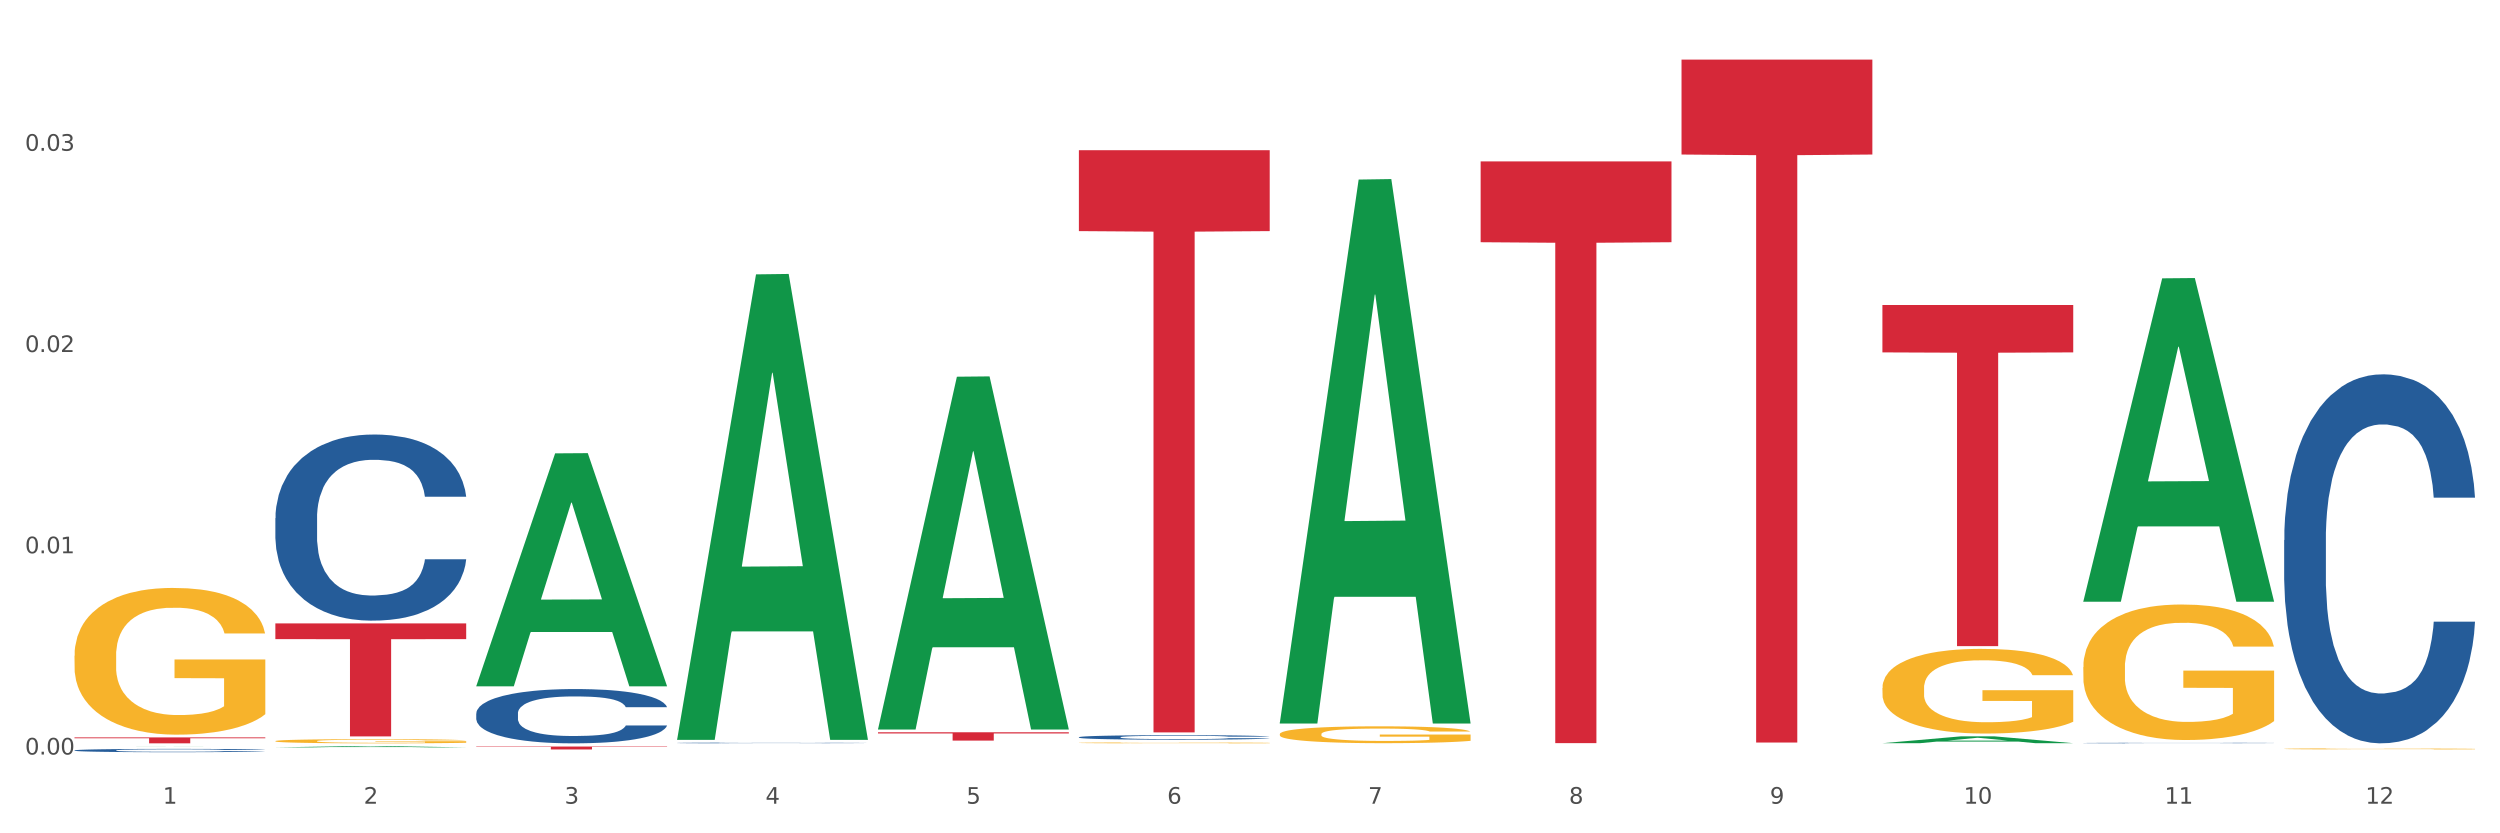
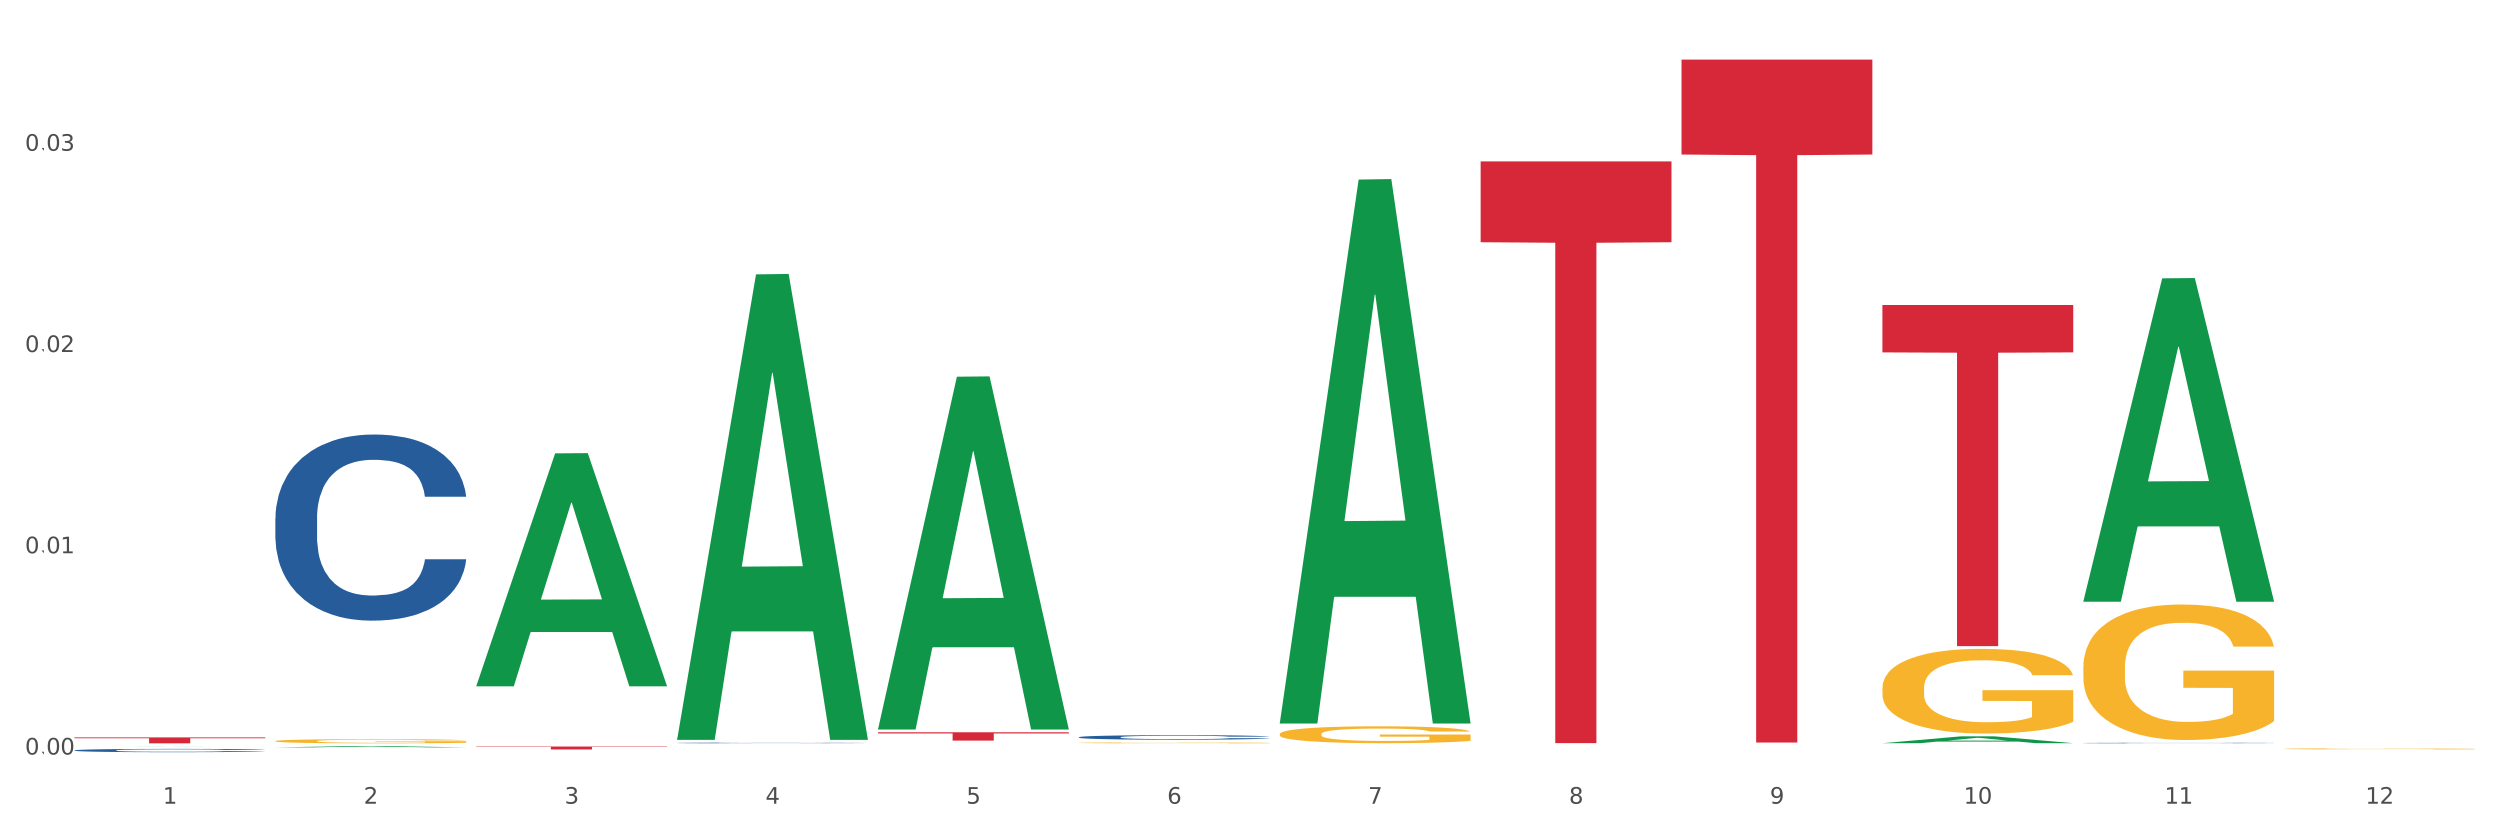
<svg xmlns="http://www.w3.org/2000/svg" xmlns:xlink="http://www.w3.org/1999/xlink" width="1080pt" height="360pt" viewBox="0 0 1080 360" version="1.1">
  <rect x="0" y="0" width="1080" height="360" fill="#333333" stroke="none" />
  <defs>
    <style type="text/css">*{stroke-linejoin: round; stroke-linecap: butt}</style>
  </defs>
  <g id="figure_1">
    <g id="patch_1">
      <path d="M 0 360  L 1080 360  L 1080 0  L 0 0  z " style="fill: #ffffff; stroke: #ffffff; stroke-linejoin: miter" />
    </g>
    <g id="axes_1">
      <g id="matplotlib.axis_1">
        <g id="xtick_1">
          <g id="text_1">
            <g style="fill: #4d4d4d" transform="translate(70.342 347.204) scale(0.096 -0.096)">
              <defs>
                <path id="DejaVuSans-31" d="M 794 531  L 1825 531  L 1825 4091  L 703 3866  L 703 4441  L 1819 4666  L 2450 4666  L 2450 531  L 3481 531  L 3481 0  L 794 0  L 794 531  z " transform="scale(0.016)" />
              </defs>
              <use xlink:href="#DejaVuSans-31" />
            </g>
          </g>
        </g>
        <g id="xtick_2">
          <g id="text_2">
            <g style="fill: #4d4d4d" transform="translate(157.122 347.204) scale(0.096 -0.096)">
              <defs>
                <path id="DejaVuSans-32" d="M 1228 531  L 3431 531  L 3431 0  L 469 0  L 469 531  Q 828 903 1448 1529  Q 2069 2156 2228 2338  Q 2531 2678 2651 2914  Q 2772 3150 2772 3378  Q 2772 3750 2511 3984  Q 2250 4219 1831 4219  Q 1534 4219 1204 4116  Q 875 4013 500 3803  L 500 4441  Q 881 4594 1212 4672  Q 1544 4750 1819 4750  Q 2544 4750 2975 4387  Q 3406 4025 3406 3419  Q 3406 3131 3298 2873  Q 3191 2616 2906 2266  Q 2828 2175 2409 1742  Q 1991 1309 1228 531  z " transform="scale(0.016)" />
              </defs>
              <use xlink:href="#DejaVuSans-32" />
            </g>
          </g>
        </g>
        <g id="xtick_3">
          <g id="text_3">
            <g style="fill: #4d4d4d" transform="translate(243.902 347.204) scale(0.096 -0.096)">
              <defs>
                <path id="DejaVuSans-33" d="M 2597 2516  Q 3050 2419 3304 2112  Q 3559 1806 3559 1356  Q 3559 666 3084 287  Q 2609 -91 1734 -91  Q 1441 -91 1130 -33  Q 819 25 488 141  L 488 750  Q 750 597 1062 519  Q 1375 441 1716 441  Q 2309 441 2620 675  Q 2931 909 2931 1356  Q 2931 1769 2642 2001  Q 2353 2234 1838 2234  L 1294 2234  L 1294 2753  L 1863 2753  Q 2328 2753 2575 2939  Q 2822 3125 2822 3475  Q 2822 3834 2567 4026  Q 2313 4219 1838 4219  Q 1578 4219 1281 4162  Q 984 4106 628 3988  L 628 4550  Q 988 4650 1302 4700  Q 1616 4750 1894 4750  Q 2613 4750 3031 4423  Q 3450 4097 3450 3541  Q 3450 3153 3228 2886  Q 3006 2619 2597 2516  z " transform="scale(0.016)" />
              </defs>
              <use xlink:href="#DejaVuSans-33" />
            </g>
          </g>
        </g>
        <g id="xtick_4">
          <g id="text_4">
            <g style="fill: #4d4d4d" transform="translate(330.683 347.204) scale(0.096 -0.096)">
              <defs>
                <path id="DejaVuSans-34" d="M 2419 4116  L 825 1625  L 2419 1625  L 2419 4116  z M 2253 4666  L 3047 4666  L 3047 1625  L 3713 1625  L 3713 1100  L 3047 1100  L 3047 0  L 2419 0  L 2419 1100  L 313 1100  L 313 1709  L 2253 4666  z " transform="scale(0.016)" />
              </defs>
              <use xlink:href="#DejaVuSans-34" />
            </g>
          </g>
        </g>
        <g id="xtick_5">
          <g id="text_5">
            <g style="fill: #4d4d4d" transform="translate(417.463 347.204) scale(0.096 -0.096)">
              <defs>
                <path id="DejaVuSans-35" d="M 691 4666  L 3169 4666  L 3169 4134  L 1269 4134  L 1269 2991  Q 1406 3038 1543 3061  Q 1681 3084 1819 3084  Q 2600 3084 3056 2656  Q 3513 2228 3513 1497  Q 3513 744 3044 326  Q 2575 -91 1722 -91  Q 1428 -91 1123 -41  Q 819 9 494 109  L 494 744  Q 775 591 1075 516  Q 1375 441 1709 441  Q 2250 441 2565 725  Q 2881 1009 2881 1497  Q 2881 1984 2565 2268  Q 2250 2553 1709 2553  Q 1456 2553 1204 2497  Q 953 2441 691 2322  L 691 4666  z " transform="scale(0.016)" />
              </defs>
              <use xlink:href="#DejaVuSans-35" />
            </g>
          </g>
        </g>
        <g id="xtick_6">
          <g id="text_6">
            <g style="fill: #4d4d4d" transform="translate(504.243 347.204) scale(0.096 -0.096)">
              <defs>
                <path id="DejaVuSans-36" d="M 2113 2584  Q 1688 2584 1439 2293  Q 1191 2003 1191 1497  Q 1191 994 1439 701  Q 1688 409 2113 409  Q 2538 409 2786 701  Q 3034 994 3034 1497  Q 3034 2003 2786 2293  Q 2538 2584 2113 2584  z M 3366 4563  L 3366 3988  Q 3128 4100 2886 4159  Q 2644 4219 2406 4219  Q 1781 4219 1451 3797  Q 1122 3375 1075 2522  Q 1259 2794 1537 2939  Q 1816 3084 2150 3084  Q 2853 3084 3261 2657  Q 3669 2231 3669 1497  Q 3669 778 3244 343  Q 2819 -91 2113 -91  Q 1303 -91 875 529  Q 447 1150 447 2328  Q 447 3434 972 4092  Q 1497 4750 2381 4750  Q 2619 4750 2861 4703  Q 3103 4656 3366 4563  z " transform="scale(0.016)" />
              </defs>
              <use xlink:href="#DejaVuSans-36" />
            </g>
          </g>
        </g>
        <g id="xtick_7">
          <g id="text_7">
            <g style="fill: #4d4d4d" transform="translate(591.024 347.204) scale(0.096 -0.096)">
              <defs>
                <path id="DejaVuSans-37" d="M 525 4666  L 3525 4666  L 3525 4397  L 1831 0  L 1172 0  L 2766 4134  L 525 4134  L 525 4666  z " transform="scale(0.016)" />
              </defs>
              <use xlink:href="#DejaVuSans-37" />
            </g>
          </g>
        </g>
        <g id="xtick_8">
          <g id="text_8">
            <g style="fill: #4d4d4d" transform="translate(677.804 347.204) scale(0.096 -0.096)">
              <defs>
                <path id="DejaVuSans-38" d="M 2034 2216  Q 1584 2216 1326 1975  Q 1069 1734 1069 1313  Q 1069 891 1326 650  Q 1584 409 2034 409  Q 2484 409 2743 651  Q 3003 894 3003 1313  Q 3003 1734 2745 1975  Q 2488 2216 2034 2216  z M 1403 2484  Q 997 2584 770 2862  Q 544 3141 544 3541  Q 544 4100 942 4425  Q 1341 4750 2034 4750  Q 2731 4750 3128 4425  Q 3525 4100 3525 3541  Q 3525 3141 3298 2862  Q 3072 2584 2669 2484  Q 3125 2378 3379 2068  Q 3634 1759 3634 1313  Q 3634 634 3220 271  Q 2806 -91 2034 -91  Q 1263 -91 848 271  Q 434 634 434 1313  Q 434 1759 690 2068  Q 947 2378 1403 2484  z M 1172 3481  Q 1172 3119 1398 2916  Q 1625 2713 2034 2713  Q 2441 2713 2670 2916  Q 2900 3119 2900 3481  Q 2900 3844 2670 4047  Q 2441 4250 2034 4250  Q 1625 4250 1398 4047  Q 1172 3844 1172 3481  z " transform="scale(0.016)" />
              </defs>
              <use xlink:href="#DejaVuSans-38" />
            </g>
          </g>
        </g>
        <g id="xtick_9">
          <g id="text_9">
            <g style="fill: #4d4d4d" transform="translate(764.584 347.204) scale(0.096 -0.096)">
              <defs>
                <path id="DejaVuSans-39" d="M 703 97  L 703 672  Q 941 559 1184 500  Q 1428 441 1663 441  Q 2288 441 2617 861  Q 2947 1281 2994 2138  Q 2813 1869 2534 1725  Q 2256 1581 1919 1581  Q 1219 1581 811 2004  Q 403 2428 403 3163  Q 403 3881 828 4315  Q 1253 4750 1959 4750  Q 2769 4750 3195 4129  Q 3622 3509 3622 2328  Q 3622 1225 3098 567  Q 2575 -91 1691 -91  Q 1453 -91 1209 -44  Q 966 3 703 97  z M 1959 2075  Q 2384 2075 2632 2365  Q 2881 2656 2881 3163  Q 2881 3666 2632 3958  Q 2384 4250 1959 4250  Q 1534 4250 1286 3958  Q 1038 3666 1038 3163  Q 1038 2656 1286 2365  Q 1534 2075 1959 2075  z " transform="scale(0.016)" />
              </defs>
              <use xlink:href="#DejaVuSans-39" />
            </g>
          </g>
        </g>
        <g id="xtick_10">
          <g id="text_10">
            <g style="fill: #4d4d4d" transform="translate(848.311 347.204) scale(0.096 -0.096)">
              <defs>
                <path id="DejaVuSans-30" d="M 2034 4250  Q 1547 4250 1301 3770  Q 1056 3291 1056 2328  Q 1056 1369 1301 889  Q 1547 409 2034 409  Q 2525 409 2770 889  Q 3016 1369 3016 2328  Q 3016 3291 2770 3770  Q 2525 4250 2034 4250  z M 2034 4750  Q 2819 4750 3233 4129  Q 3647 3509 3647 2328  Q 3647 1150 3233 529  Q 2819 -91 2034 -91  Q 1250 -91 836 529  Q 422 1150 422 2328  Q 422 3509 836 4129  Q 1250 4750 2034 4750  z " transform="scale(0.016)" />
              </defs>
              <use xlink:href="#DejaVuSans-31" />
              <use xlink:href="#DejaVuSans-30" transform="translate(63.623 0)" />
            </g>
          </g>
        </g>
        <g id="xtick_11">
          <g id="text_11">
            <g style="fill: #4d4d4d" transform="translate(935.091 347.204) scale(0.096 -0.096)">
              <use xlink:href="#DejaVuSans-31" />
              <use xlink:href="#DejaVuSans-31" transform="translate(63.623 0)" />
            </g>
          </g>
        </g>
        <g id="xtick_12">
          <g id="text_12">
            <g style="fill: #4d4d4d" transform="translate(1021.871 347.204) scale(0.096 -0.096)">
              <use xlink:href="#DejaVuSans-31" />
              <use xlink:href="#DejaVuSans-32" transform="translate(63.623 0)" />
            </g>
          </g>
        </g>
        <g id="xtick_13" />
        <g id="xtick_14" />
        <g id="xtick_15" />
        <g id="xtick_16" />
        <g id="xtick_17" />
        <g id="xtick_18" />
        <g id="xtick_19" />
        <g id="xtick_20" />
        <g id="xtick_21" />
        <g id="xtick_22" />
        <g id="xtick_23" />
      </g>
      <g id="matplotlib.axis_2">
        <g id="ytick_1">
          <g id="text_13">
            <g style="fill: #4d4d4d" transform="translate(10.8 325.958) scale(0.096 -0.096)">
              <defs>
-                 <path id="DejaVuSans-2e" d="M 684 794  L 1344 794  L 1344 0  L 684 0  L 684 794  z " transform="scale(0.016)" />
+                 <path id="DejaVuSans-2e" d="M 684 794  L 1344 794  L 1344 0  L 684 794  z " transform="scale(0.016)" />
              </defs>
              <use xlink:href="#DejaVuSans-30" />
              <use xlink:href="#DejaVuSans-2e" transform="translate(63.623 0)" />
              <use xlink:href="#DejaVuSans-30" transform="translate(95.41 0)" />
              <use xlink:href="#DejaVuSans-30" transform="translate(159.033 0)" />
            </g>
          </g>
        </g>
        <g id="ytick_2">
          <g id="text_14">
            <g style="fill: #4d4d4d" transform="translate(10.8 239.017) scale(0.096 -0.096)">
              <use xlink:href="#DejaVuSans-30" />
              <use xlink:href="#DejaVuSans-2e" transform="translate(63.623 0)" />
              <use xlink:href="#DejaVuSans-30" transform="translate(95.41 0)" />
              <use xlink:href="#DejaVuSans-31" transform="translate(159.033 0)" />
            </g>
          </g>
        </g>
        <g id="ytick_3">
          <g id="text_15">
            <g style="fill: #4d4d4d" transform="translate(10.8 152.076) scale(0.096 -0.096)">
              <use xlink:href="#DejaVuSans-30" />
              <use xlink:href="#DejaVuSans-2e" transform="translate(63.623 0)" />
              <use xlink:href="#DejaVuSans-30" transform="translate(95.41 0)" />
              <use xlink:href="#DejaVuSans-32" transform="translate(159.033 0)" />
            </g>
          </g>
        </g>
        <g id="ytick_4">
          <g id="text_16">
            <g style="fill: #4d4d4d" transform="translate(10.8 65.134) scale(0.096 -0.096)">
              <use xlink:href="#DejaVuSans-30" />
              <use xlink:href="#DejaVuSans-2e" transform="translate(63.623 0)" />
              <use xlink:href="#DejaVuSans-30" transform="translate(95.41 0)" />
              <use xlink:href="#DejaVuSans-33" transform="translate(159.033 0)" />
            </g>
          </g>
        </g>
        <g id="ytick_5" />
        <g id="ytick_6" />
        <g id="ytick_7" />
        <g id="ytick_8" />
      </g>
      <g id="PolyCollection_1">
        <path d="M 32.175 322.331  L 32.26 322.331  L 66.256 322.31  L 80.365 322.31  L 114.616 322.331  L 98.298 322.331  L 90.904 322.326  L 55.803 322.326  L 55.548 322.326  L 48.408 322.331  L 32.175 322.331  L 32.175 322.331  L 60.222 322.323  L 86.484 322.323  L 73.481 322.315  L 73.311 322.315  L 73.141 322.315  L 60.137 322.323  L 60.222 322.323  L 32.175 322.331  z " clip-path="url(#p99dc6c38db)" style="fill: #109648" />
-         <path d="M 205.736 308.209  L 205.833 308.187  L 205.833 307.588  L 206.125 306.774  L 207.197 305.275  L 208.562 304.139  L 210.9 302.811  L 212.167 302.255  L 213.824 301.633  L 217.235 300.627  L 221.133 299.77  L 223.861 299.299  L 225.907 298.999  L 230.488 298.463  L 233.119 298.228  L 235.847 298.035  L 238.186 297.907  L 242.084 297.757  L 245.202 297.692  L 248.808 297.671  L 251.829 297.692  L 255.824 297.778  L 261.671 298.035  L 263.912 298.185  L 266.933 298.442  L 270.052 298.785  L 272.585 299.127  L 275.509 299.62  L 278.53 300.263  L 281.453 301.076  L 283.499 301.826  L 285.156 302.619  L 286.618 303.582  L 287.69 304.632  L 288.177 305.51  L 270.344 305.51  L 269.857 304.718  L 268.882 303.861  L 267.908 303.283  L 266.836 302.811  L 265.179 302.276  L 263.717 301.933  L 261.281 301.526  L 259.04 301.269  L 257.188 301.119  L 254.947 300.991  L 250.172 300.862  L 246.761 300.862  L 244.618 300.905  L 241.986 301.012  L 239.745 301.162  L 237.114 301.419  L 235.068 301.698  L 233.021 302.062  L 231.852 302.319  L 230.098 302.79  L 228.928 303.176  L 227.369 303.839  L 226.492 304.311  L 224.933 305.532  L 224.251 306.431  L 223.959 307.052  L 223.764 307.738  L 223.764 311.079  L 224.348 312.578  L 224.836 313.221  L 225.615 313.949  L 227.077 314.891  L 229.221 315.812  L 231.462 316.476  L 233.314 316.883  L 235.068 317.183  L 236.822 317.419  L 238.966 317.633  L 240.72 317.761  L 243.351 317.89  L 246.469 317.954  L 248.905 317.954  L 253.875 317.847  L 256.116 317.74  L 258.26 317.59  L 260.599 317.355  L 262.451 317.098  L 263.523 316.905  L 265.277 316.498  L 266.641 316.069  L 267.81 315.577  L 268.59 315.148  L 269.467 314.506  L 270.149 313.778  L 270.344 313.392  L 288.177 313.392  L 287.787 314.163  L 287.105 314.913  L 285.741 315.919  L 284.669 316.498  L 283.012 317.205  L 281.258 317.804  L 278.822 318.468  L 276.581 318.961  L 274.242 319.389  L 271.708 319.775  L 267.128 320.31  L 265.472 320.46  L 261.963 320.717  L 259.235 320.867  L 255.239 321.017  L 251.147 321.103  L 246.859 321.124  L 243.058 321.081  L 238.868 320.953  L 236.237 320.824  L 233.314 320.632  L 229.903 320.332  L 226.687 319.968  L 223.666 319.539  L 220.84 319.047  L 218.209 318.49  L 214.798 317.569  L 212.265 316.669  L 210.413 315.834  L 209.146 315.127  L 207.88 314.227  L 207.197 313.606  L 206.125 312.107  L 205.736 310.715  L 205.736 308.209  z " clip-path="url(#p99dc6c38db)" style="fill: #255c99" />
        <path d="M 292.516 320.954  L 292.613 320.953  L 292.613 320.945  L 292.906 320.935  L 293.978 320.915  L 295.342 320.9  L 297.681 320.882  L 298.948 320.875  L 300.604 320.867  L 304.015 320.854  L 307.913 320.842  L 310.641 320.836  L 312.688 320.832  L 317.268 320.825  L 319.899 320.822  L 322.628 320.819  L 324.966 320.818  L 328.864 320.816  L 331.983 320.815  L 335.588 320.814  L 338.609 320.815  L 342.604 320.816  L 348.451 320.819  L 350.693 320.821  L 353.714 320.825  L 356.832 320.829  L 359.366 320.834  L 362.289 320.84  L 365.31 320.849  L 368.233 320.859  L 370.28 320.869  L 371.936 320.88  L 373.398 320.893  L 374.47 320.906  L 374.957 320.918  L 357.124 320.918  L 356.637 320.908  L 355.663 320.896  L 354.688 320.889  L 353.616 320.882  L 351.96 320.875  L 350.498 320.871  L 348.062 320.865  L 345.82 320.862  L 343.969 320.86  L 341.727 320.858  L 336.952 320.857  L 333.542 320.857  L 331.398 320.857  L 328.767 320.859  L 326.525 320.861  L 323.894 320.864  L 321.848 320.868  L 319.802 320.872  L 318.632 320.876  L 316.878 320.882  L 315.709 320.887  L 314.15 320.896  L 313.273 320.902  L 311.713 320.918  L 311.031 320.93  L 310.739 320.938  L 310.544 320.947  L 310.544 320.992  L 311.129 321.011  L 311.616 321.02  L 312.395 321.029  L 313.857 321.042  L 316.001 321.054  L 318.242 321.063  L 320.094 321.068  L 321.848 321.072  L 323.602 321.075  L 325.746 321.078  L 327.5 321.08  L 330.131 321.081  L 333.249 321.082  L 335.686 321.082  L 340.655 321.081  L 342.897 321.079  L 345.041 321.078  L 347.379 321.074  L 349.231 321.071  L 350.303 321.068  L 352.057 321.063  L 353.421 321.057  L 354.591 321.051  L 355.37 321.045  L 356.247 321.037  L 356.929 321.027  L 357.124 321.022  L 374.957 321.022  L 374.568 321.032  L 373.885 321.042  L 372.521 321.055  L 371.449 321.063  L 369.793 321.072  L 368.038 321.08  L 365.602 321.089  L 363.361 321.096  L 361.022 321.101  L 358.489 321.106  L 353.908 321.113  L 352.252 321.115  L 348.744 321.119  L 346.015 321.121  L 342.02 321.123  L 337.927 321.124  L 333.639 321.124  L 329.839 321.124  L 325.648 321.122  L 323.017 321.12  L 320.094 321.118  L 316.683 321.114  L 313.467 321.109  L 310.447 321.103  L 307.621 321.097  L 304.989 321.089  L 301.579 321.077  L 299.045 321.065  L 297.194 321.054  L 295.927 321.045  L 294.66 321.033  L 293.978 321.025  L 292.906 321.005  L 292.516 320.987  L 292.516 320.954  z " clip-path="url(#p99dc6c38db)" style="fill: #255c99" />
        <path d="M 466.077 318.473  L 466.174 318.471  L 466.174 318.421  L 466.466 318.353  L 467.538 318.228  L 468.903 318.133  L 471.241 318.022  L 472.508 317.975  L 474.165 317.923  L 477.576 317.839  L 481.474 317.768  L 484.202 317.728  L 486.248 317.703  L 490.829 317.659  L 493.46 317.639  L 496.188 317.623  L 498.527 317.612  L 502.425 317.599  L 505.543 317.594  L 509.149 317.592  L 512.17 317.594  L 516.165 317.601  L 522.012 317.623  L 524.253 317.635  L 527.274 317.657  L 530.393 317.685  L 532.926 317.714  L 535.85 317.755  L 538.871 317.809  L 541.794 317.877  L 543.84 317.94  L 545.497 318.006  L 546.959 318.086  L 548.031 318.174  L 548.518 318.248  L 530.685 318.248  L 530.198 318.181  L 529.223 318.11  L 528.249 318.061  L 527.177 318.022  L 525.52 317.977  L 524.058 317.949  L 521.622 317.915  L 519.381 317.893  L 517.529 317.881  L 515.288 317.87  L 510.513 317.859  L 507.102 317.859  L 504.959 317.863  L 502.327 317.872  L 500.086 317.884  L 497.455 317.906  L 495.409 317.929  L 493.362 317.959  L 492.193 317.981  L 490.439 318.02  L 489.269 318.052  L 487.71 318.108  L 486.833 318.147  L 485.274 318.249  L 484.592 318.325  L 484.3 318.376  L 484.105 318.434  L 484.105 318.713  L 484.689 318.838  L 485.177 318.892  L 485.956 318.953  L 487.418 319.032  L 489.562 319.109  L 491.803 319.164  L 493.655 319.198  L 495.409 319.223  L 497.163 319.243  L 499.307 319.261  L 501.061 319.272  L 503.692 319.282  L 506.81 319.288  L 509.246 319.288  L 514.216 319.279  L 516.457 319.27  L 518.601 319.257  L 520.94 319.238  L 522.792 319.216  L 523.864 319.2  L 525.618 319.166  L 526.982 319.13  L 528.151 319.089  L 528.931 319.053  L 529.808 319  L 530.49 318.939  L 530.685 318.906  L 548.518 318.906  L 548.128 318.971  L 547.446 319.034  L 546.082 319.118  L 545.01 319.166  L 543.353 319.225  L 541.599 319.275  L 539.163 319.331  L 536.922 319.372  L 534.583 319.408  L 532.049 319.44  L 527.469 319.485  L 525.813 319.497  L 522.304 319.519  L 519.576 319.531  L 515.58 319.544  L 511.488 319.551  L 507.2 319.553  L 503.399 319.549  L 499.209 319.539  L 496.578 319.528  L 493.655 319.512  L 490.244 319.487  L 487.028 319.456  L 484.007 319.42  L 481.181 319.379  L 478.55 319.333  L 475.139 319.256  L 472.606 319.18  L 470.754 319.111  L 469.487 319.051  L 468.221 318.976  L 467.538 318.924  L 466.466 318.799  L 466.077 318.683  L 466.077 318.473  z " clip-path="url(#p99dc6c38db)" style="fill: #255c99" />
        <path d="M 899.978 320.991  L 900.076 320.99  L 900.076 320.984  L 900.368 320.976  L 901.44 320.96  L 902.804 320.949  L 905.143 320.935  L 906.41 320.929  L 908.067 320.923  L 911.477 320.912  L 915.375 320.903  L 918.104 320.899  L 920.15 320.895  L 924.73 320.89  L 927.361 320.887  L 930.09 320.885  L 932.429 320.884  L 936.327 320.883  L 939.445 320.882  L 943.051 320.882  L 946.071 320.882  L 950.067 320.883  L 955.914 320.885  L 958.155 320.887  L 961.176 320.89  L 964.294 320.893  L 966.828 320.897  L 969.751 320.902  L 972.772 320.908  L 975.696 320.917  L 977.742 320.925  L 979.399 320.933  L 980.86 320.943  L 981.932 320.954  L 982.42 320.963  L 964.587 320.963  L 964.099 320.955  L 963.125 320.946  L 962.15 320.94  L 961.078 320.935  L 959.422 320.929  L 957.96 320.926  L 955.524 320.922  L 953.283 320.919  L 951.431 320.917  L 949.19 320.916  L 944.415 320.915  L 941.004 320.915  L 938.86 320.915  L 936.229 320.916  L 933.988 320.918  L 931.357 320.92  L 929.31 320.923  L 927.264 320.927  L 926.095 320.93  L 924.34 320.935  L 923.171 320.939  L 921.612 320.945  L 920.735 320.95  L 919.176 320.963  L 918.494 320.972  L 918.201 320.979  L 918.006 320.986  L 918.006 321.02  L 918.591 321.036  L 919.078 321.042  L 919.858 321.05  L 921.32 321.06  L 923.463 321.069  L 925.705 321.076  L 927.556 321.08  L 929.31 321.083  L 931.064 321.086  L 933.208 321.088  L 934.962 321.089  L 937.593 321.091  L 940.712 321.091  L 943.148 321.091  L 948.118 321.09  L 950.359 321.089  L 952.503 321.088  L 954.842 321.085  L 956.693 321.083  L 957.765 321.081  L 959.519 321.076  L 960.884 321.072  L 962.053 321.067  L 962.833 321.062  L 963.71 321.056  L 964.392 321.048  L 964.587 321.044  L 982.42 321.044  L 982.03 321.052  L 981.348 321.06  L 979.983 321.07  L 978.912 321.076  L 977.255 321.084  L 975.501 321.09  L 973.065 321.097  L 970.823 321.102  L 968.485 321.106  L 965.951 321.11  L 961.371 321.116  L 959.714 321.117  L 956.206 321.12  L 953.477 321.122  L 949.482 321.123  L 945.389 321.124  L 941.102 321.124  L 937.301 321.124  L 933.111 321.122  L 930.48 321.121  L 927.556 321.119  L 924.146 321.116  L 920.93 321.112  L 917.909 321.108  L 915.083 321.103  L 912.452 321.097  L 909.041 321.087  L 906.507 321.078  L 904.656 321.069  L 903.389 321.062  L 902.122 321.053  L 901.44 321.046  L 900.368 321.031  L 899.978 321.017  L 899.978 320.991  z " clip-path="url(#p99dc6c38db)" style="fill: #255c99" />
-         <path d="M 986.759 233.334  L 986.856 233.188  L 986.856 229.111  L 987.148 223.579  L 988.22 213.388  L 989.585 205.671  L 991.923 196.645  L 993.19 192.86  L 994.847 188.637  L 998.258 181.795  L 1002.156 175.971  L 1004.884 172.768  L 1006.93 170.73  L 1011.511 167.09  L 1014.142 165.489  L 1016.87 164.178  L 1019.209 163.305  L 1023.107 162.286  L 1026.225 161.849  L 1029.831 161.703  L 1032.852 161.849  L 1036.847 162.431  L 1042.694 164.178  L 1044.935 165.197  L 1047.956 166.945  L 1051.075 169.274  L 1053.608 171.603  L 1056.532 174.952  L 1059.553 179.32  L 1062.476 184.852  L 1064.522 189.948  L 1066.179 195.335  L 1067.641 201.886  L 1068.713 209.02  L 1069.2 214.989  L 1051.367 214.989  L 1050.88 209.602  L 1049.905 203.779  L 1048.931 199.848  L 1047.859 196.645  L 1046.202 193.005  L 1044.74 190.676  L 1042.304 187.909  L 1040.063 186.162  L 1038.211 185.143  L 1035.97 184.27  L 1031.195 183.396  L 1027.784 183.396  L 1025.641 183.687  L 1023.009 184.415  L 1020.768 185.434  L 1018.137 187.182  L 1016.091 189.074  L 1014.044 191.549  L 1012.875 193.296  L 1011.121 196.499  L 1009.951 199.12  L 1008.392 203.633  L 1007.515 206.836  L 1005.956 215.135  L 1005.274 221.25  L 1004.982 225.472  L 1004.787 230.131  L 1004.787 252.843  L 1005.371 263.034  L 1005.859 267.402  L 1006.638 272.352  L 1008.1 278.758  L 1010.244 285.018  L 1012.485 289.531  L 1014.337 292.297  L 1016.091 294.336  L 1017.845 295.937  L 1019.989 297.393  L 1021.743 298.267  L 1024.374 299.14  L 1027.492 299.577  L 1029.928 299.577  L 1034.898 298.849  L 1037.139 298.121  L 1039.283 297.102  L 1041.622 295.5  L 1043.474 293.753  L 1044.546 292.443  L 1046.3 289.677  L 1047.664 286.765  L 1048.833 283.416  L 1049.613 280.505  L 1050.49 276.137  L 1051.172 271.187  L 1051.367 268.566  L 1069.2 268.566  L 1068.81 273.807  L 1068.128 278.903  L 1066.764 285.746  L 1065.692 289.677  L 1064.035 294.481  L 1062.281 298.558  L 1059.845 303.071  L 1057.604 306.42  L 1055.265 309.331  L 1052.731 311.952  L 1048.151 315.592  L 1046.495 316.611  L 1042.986 318.358  L 1040.258 319.377  L 1036.262 320.396  L 1032.17 320.979  L 1027.882 321.124  L 1024.081 320.833  L 1019.891 319.959  L 1017.26 319.086  L 1014.337 317.776  L 1010.926 315.737  L 1007.71 313.262  L 1004.689 310.351  L 1001.863 307.002  L 999.232 303.217  L 995.821 296.956  L 993.288 290.841  L 991.436 285.163  L 990.169 280.359  L 988.903 274.244  L 988.22 270.022  L 987.148 259.831  L 986.759 250.368  L 986.759 233.334  z " clip-path="url(#p99dc6c38db)" style="fill: #255c99" />
        <path d="M 32.175 318.568  L 114.616 318.568  L 114.616 318.923  L 82.187 318.926  L 82.187 321.124  L 64.409 321.124  L 64.409 318.926  L 32.175 318.923  L 32.175 318.57  L 32.175 318.568  z " clip-path="url(#p99dc6c38db)" style="fill: #d62839" />
-         <path d="M 118.955 269.311  L 201.397 269.311  L 201.397 276.095  L 168.967 276.141  L 168.967 318.131  L 151.189 318.131  L 151.189 276.141  L 118.955 276.095  L 118.955 269.357  L 118.955 269.311  z " clip-path="url(#p99dc6c38db)" style="fill: #d62839" />
        <path d="M 205.736 322.506  L 288.177 322.506  L 288.177 322.681  L 255.747 322.682  L 255.747 323.764  L 237.97 323.764  L 237.97 322.682  L 205.736 322.681  L 205.736 322.507  L 205.736 322.506  z " clip-path="url(#p99dc6c38db)" style="fill: #d62839" />
        <path d="M 379.296 316.344  L 461.738 316.344  L 461.738 316.844  L 429.308 316.848  L 429.308 319.947  L 411.531 319.947  L 411.531 316.848  L 379.296 316.844  L 379.296 316.347  L 379.296 316.344  z " clip-path="url(#p99dc6c38db)" style="fill: #d62839" />
-         <path d="M 466.077 64.88  L 548.518 64.88  L 548.518 99.834  L 516.088 100.07  L 516.088 316.406  L 498.311 316.406  L 498.311 100.07  L 466.077 99.834  L 466.077 65.116  L 466.077 64.88  z " clip-path="url(#p99dc6c38db)" style="fill: #d62839" />
        <path d="M 639.637 69.715  L 722.079 69.715  L 722.079 104.638  L 689.649 104.874  L 689.649 321.021  L 671.872 321.021  L 671.872 104.874  L 639.637 104.638  L 639.637 69.951  L 639.637 69.715  z " clip-path="url(#p99dc6c38db)" style="fill: #d62839" />
        <path d="M 726.418 25.759  L 808.859 25.759  L 808.859 66.755  L 776.429 67.032  L 776.429 320.76  L 758.652 320.76  L 758.652 67.032  L 726.418 66.755  L 726.418 26.036  L 726.418 25.759  z " clip-path="url(#p99dc6c38db)" style="fill: #d62839" />
        <path d="M 813.198 131.75  L 895.639 131.75  L 895.639 152.231  L 863.21 152.369  L 863.21 279.126  L 845.432 279.126  L 845.432 152.369  L 813.198 152.231  L 813.198 131.889  L 813.198 131.75  z " clip-path="url(#p99dc6c38db)" style="fill: #d62839" />
-         <path d="M 32.175 283.281  L 32.272 283.223  L 32.272 281.139  L 32.467 279.344  L 33.44 275.001  L 34.9 271.412  L 35.971 269.501  L 37.042 267.938  L 38.307 266.375  L 39.864 264.754  L 42.687 262.38  L 44.439 261.164  L 46.58 259.891  L 50.474 258.038  L 53.296 256.996  L 56.216 256.127  L 60.986 255.085  L 64.1 254.622  L 67.41 254.275  L 71.4 254.043  L 74.418 253.985  L 81.036 254.159  L 86.682 254.68  L 89.407 255.085  L 92.911 255.78  L 94.76 256.243  L 97.778 257.169  L 100.892 258.385  L 103.034 259.427  L 106.246 261.396  L 108.679 263.364  L 110.918 265.796  L 112.086 267.475  L 112.962 269.038  L 113.74 270.833  L 114.519 273.67  L 96.999 273.67  L 96.318 271.643  L 95.247 269.733  L 93.69 267.88  L 92.327 266.722  L 89.991 265.275  L 87.85 264.349  L 85.611 263.654  L 82.886 263.075  L 80.744 262.785  L 77.727 262.554  L 71.79 262.612  L 67.799 263.075  L 65.074 263.654  L 63.322 264.175  L 61.764 264.754  L 60.012 265.564  L 57.968 266.78  L 56.508 267.88  L 55.048 269.27  L 53.88 270.659  L 52.81 272.28  L 51.934 274.017  L 51.252 275.812  L 50.668 278.012  L 50.182 281.66  L 50.182 289.591  L 50.376 291.386  L 50.863 293.76  L 51.447 295.555  L 52.42 297.697  L 53.296 299.144  L 54.951 301.229  L 56.8 302.965  L 58.26 304.065  L 59.72 304.992  L 62.251 306.266  L 65.074 307.308  L 67.507 307.945  L 70.816 308.524  L 73.055 308.755  L 75.002 308.871  L 79.771 308.871  L 83.178 308.697  L 86.974 308.292  L 89.894 307.771  L 92.327 307.134  L 95.052 306.092  L 96.804 305.108  L 96.804 293.007  L 75.391 292.949  L 75.391 284.902  L 114.616 284.902  L 114.616 308.524  L 112.962 309.739  L 111.112 310.839  L 109.166 311.824  L 106.246 313.039  L 102.742 314.197  L 99.627 315.008  L 96.318 315.703  L 92.424 316.34  L 87.363 316.919  L 84.248 317.15  L 80.355 317.324  L 75.78 317.382  L 71.79 317.266  L 67.896 316.976  L 63.808 316.455  L 59.818 315.703  L 56.8 314.95  L 53.783 314.024  L 50.571 312.808  L 48.04 311.65  L 46.094 310.608  L 43.952 309.276  L 41.616 307.539  L 39.864 305.976  L 38.307 304.355  L 36.652 302.271  L 35.484 300.476  L 34.316 298.218  L 33.635 296.539  L 32.856 293.934  L 32.272 290.286  L 32.175 283.281  z " clip-path="url(#p99dc6c38db)" style="fill: #f7b32b" />
        <path d="M 118.955 223.841  L 119.053 223.767  L 119.053 221.711  L 119.345 218.92  L 120.417 213.78  L 121.781 209.887  L 124.12 205.334  L 125.387 203.425  L 127.044 201.295  L 130.454 197.843  L 134.352 194.906  L 137.081 193.29  L 139.127 192.262  L 143.707 190.426  L 146.338 189.618  L 149.067 188.957  L 151.406 188.517  L 155.304 188.003  L 158.422 187.782  L 162.028 187.709  L 165.048 187.782  L 169.044 188.076  L 174.891 188.957  L 177.132 189.471  L 180.153 190.353  L 183.271 191.528  L 185.805 192.703  L 188.728 194.392  L 191.749 196.595  L 194.673 199.386  L 196.719 201.956  L 198.376 204.673  L 199.837 207.978  L 200.909 211.577  L 201.397 214.588  L 183.564 214.588  L 183.076 211.87  L 182.102 208.933  L 181.127 206.95  L 180.055 205.334  L 178.399 203.498  L 176.937 202.323  L 174.501 200.928  L 172.26 200.047  L 170.408 199.533  L 168.167 199.092  L 163.392 198.651  L 159.981 198.651  L 157.837 198.798  L 155.206 199.165  L 152.965 199.679  L 150.334 200.561  L 148.287 201.515  L 146.241 202.764  L 145.071 203.645  L 143.317 205.261  L 142.148 206.583  L 140.589 208.859  L 139.712 210.475  L 138.153 214.661  L 137.471 217.745  L 137.178 219.875  L 136.983 222.225  L 136.983 233.682  L 137.568 238.822  L 138.055 241.026  L 138.835 243.523  L 140.297 246.754  L 142.44 249.912  L 144.682 252.188  L 146.533 253.584  L 148.287 254.612  L 150.041 255.42  L 152.185 256.154  L 153.939 256.595  L 156.57 257.035  L 159.689 257.256  L 162.125 257.256  L 167.095 256.888  L 169.336 256.521  L 171.48 256.007  L 173.819 255.199  L 175.67 254.318  L 176.742 253.657  L 178.496 252.262  L 179.861 250.793  L 181.03 249.104  L 181.81 247.635  L 182.687 245.432  L 183.369 242.935  L 183.564 241.613  L 201.397 241.613  L 201.007 244.257  L 200.325 246.827  L 198.96 250.279  L 197.889 252.262  L 196.232 254.685  L 194.478 256.742  L 192.042 259.018  L 189.8 260.707  L 187.462 262.176  L 184.928 263.498  L 180.348 265.334  L 178.691 265.848  L 175.183 266.729  L 172.454 267.243  L 168.459 267.757  L 164.366 268.051  L 160.079 268.125  L 156.278 267.978  L 152.088 267.537  L 149.457 267.096  L 146.533 266.436  L 143.123 265.407  L 139.907 264.159  L 136.886 262.69  L 134.06 261.001  L 131.429 259.092  L 128.018 255.934  L 125.484 252.849  L 123.633 249.985  L 122.366 247.562  L 121.099 244.477  L 120.417 242.347  L 119.345 237.207  L 118.955 232.433  L 118.955 223.841  z " clip-path="url(#p99dc6c38db)" style="fill: #255c99" />
        <path d="M 32.175 324.161  L 32.272 324.16  L 32.272 324.123  L 32.565 324.073  L 33.637 323.982  L 35.001 323.912  L 37.34 323.831  L 38.607 323.797  L 40.263 323.759  L 43.674 323.698  L 47.572 323.646  L 50.3 323.617  L 52.347 323.599  L 56.927 323.566  L 59.558 323.551  L 62.287 323.54  L 64.625 323.532  L 68.523 323.523  L 71.642 323.519  L 75.247 323.517  L 78.268 323.519  L 82.263 323.524  L 88.11 323.54  L 90.352 323.549  L 93.373 323.565  L 96.491 323.585  L 99.025 323.606  L 101.948 323.636  L 104.969 323.676  L 107.892 323.725  L 109.939 323.771  L 111.595 323.82  L 113.057 323.878  L 114.129 323.942  L 114.616 323.996  L 96.783 323.996  L 96.296 323.948  L 95.322 323.895  L 94.347 323.86  L 93.275 323.831  L 91.619 323.799  L 90.157 323.778  L 87.721 323.753  L 85.479 323.737  L 83.628 323.728  L 81.386 323.72  L 76.611 323.712  L 73.201 323.712  L 71.057 323.715  L 68.426 323.721  L 66.184 323.731  L 63.553 323.746  L 61.507 323.763  L 59.461 323.786  L 58.291 323.801  L 56.537 323.83  L 55.368 323.854  L 53.809 323.894  L 52.932 323.923  L 51.372 323.997  L 50.69 324.052  L 50.398 324.09  L 50.203 324.132  L 50.203 324.336  L 50.788 324.428  L 51.275 324.467  L 52.054 324.511  L 53.516 324.569  L 55.66 324.625  L 57.901 324.666  L 59.753 324.691  L 61.507 324.709  L 63.261 324.723  L 65.405 324.736  L 67.159 324.744  L 69.79 324.752  L 72.908 324.756  L 75.345 324.756  L 80.314 324.749  L 82.556 324.743  L 84.7 324.734  L 87.038 324.719  L 88.89 324.704  L 89.962 324.692  L 91.716 324.667  L 93.08 324.641  L 94.25 324.611  L 95.029 324.585  L 95.906 324.545  L 96.588 324.501  L 96.783 324.477  L 114.616 324.477  L 114.227 324.524  L 113.544 324.57  L 112.18 324.632  L 111.108 324.667  L 109.452 324.71  L 107.697 324.747  L 105.261 324.787  L 103.02 324.817  L 100.681 324.844  L 98.148 324.867  L 93.567 324.9  L 91.911 324.909  L 88.403 324.925  L 85.674 324.934  L 81.679 324.943  L 77.586 324.948  L 73.298 324.95  L 69.498 324.947  L 65.307 324.939  L 62.676 324.931  L 59.753 324.919  L 56.342 324.901  L 53.126 324.879  L 50.105 324.853  L 47.279 324.823  L 44.648 324.789  L 41.238 324.732  L 38.704 324.677  L 36.853 324.626  L 35.586 324.583  L 34.319 324.528  L 33.637 324.49  L 32.565 324.399  L 32.175 324.314  L 32.175 324.161  z " clip-path="url(#p99dc6c38db)" style="fill: #255c99" />
        <path d="M 118.955 320.152  L 119.053 320.151  L 119.053 320.091  L 119.247 320.04  L 120.221 319.916  L 121.681 319.814  L 122.751 319.759  L 123.822 319.715  L 125.087 319.67  L 126.645 319.624  L 129.467 319.556  L 131.219 319.522  L 133.361 319.486  L 137.254 319.433  L 140.077 319.403  L 142.997 319.378  L 147.766 319.349  L 150.881 319.335  L 154.19 319.325  L 158.181 319.319  L 161.198 319.317  L 167.817 319.322  L 173.462 319.337  L 176.187 319.349  L 179.691 319.368  L 181.541 319.382  L 184.558 319.408  L 187.673 319.443  L 189.814 319.472  L 193.026 319.528  L 195.459 319.585  L 197.698 319.654  L 198.866 319.702  L 199.742 319.746  L 200.521 319.797  L 201.299 319.878  L 183.779 319.878  L 183.098 319.821  L 182.027 319.766  L 180.47 319.713  L 179.107 319.68  L 176.771 319.639  L 174.63 319.613  L 172.391 319.593  L 169.666 319.576  L 167.525 319.568  L 164.507 319.561  L 158.57 319.563  L 154.579 319.576  L 151.854 319.593  L 150.102 319.608  L 148.545 319.624  L 146.793 319.647  L 144.749 319.682  L 143.289 319.713  L 141.829 319.753  L 140.661 319.792  L 139.59 319.839  L 138.714 319.888  L 138.033 319.939  L 137.449 320.002  L 136.962 320.106  L 136.962 320.332  L 137.157 320.383  L 137.643 320.451  L 138.227 320.502  L 139.201 320.563  L 140.077 320.604  L 141.731 320.664  L 143.581 320.713  L 145.041 320.745  L 146.501 320.771  L 149.031 320.807  L 151.854 320.837  L 154.287 320.855  L 157.597 320.872  L 159.835 320.878  L 161.782 320.882  L 166.551 320.882  L 169.958 320.877  L 173.754 320.865  L 176.674 320.85  L 179.107 320.832  L 181.833 320.802  L 183.585 320.774  L 183.585 320.429  L 162.171 320.428  L 162.171 320.198  L 201.397 320.198  L 201.397 320.872  L 199.742 320.906  L 197.893 320.938  L 195.946 320.966  L 193.026 321  L 189.522 321.033  L 186.407 321.057  L 183.098 321.076  L 179.205 321.094  L 174.143 321.111  L 171.029 321.118  L 167.135 321.123  L 162.561 321.124  L 158.57 321.121  L 154.677 321.113  L 150.589 321.098  L 146.598 321.076  L 143.581 321.055  L 140.563 321.028  L 137.351 320.994  L 134.821 320.961  L 132.874 320.931  L 130.733 320.893  L 128.397 320.844  L 126.645 320.799  L 125.087 320.753  L 123.433 320.693  L 122.265 320.642  L 121.097 320.578  L 120.415 320.53  L 119.637 320.456  L 119.053 320.352  L 118.955 320.152  z " clip-path="url(#p99dc6c38db)" style="fill: #f7b32b" />
        <path d="M 118.955 322.866  L 119.04 322.866  L 153.037 322.311  L 167.145 322.31  L 201.397 322.868  L 185.078 322.868  L 177.684 322.738  L 142.583 322.738  L 142.328 322.74  L 135.189 322.868  L 118.955 322.868  L 118.955 322.866  L 147.002 322.66  L 173.265 322.66  L 160.261 322.429  L 160.091 322.428  L 159.921 322.43  L 146.917 322.66  L 147.002 322.66  L 118.955 322.866  z " clip-path="url(#p99dc6c38db)" style="fill: #109648" />
        <path d="M 205.736 296.296  L 205.821 296.201  L 239.817 195.849  L 253.926 195.754  L 288.177 296.485  L 271.859 296.485  L 264.464 273.028  L 229.363 273.028  L 229.108 273.407  L 221.969 296.485  L 205.736 296.485  L 205.736 296.296  L 233.783 259.03  L 260.045 258.935  L 247.041 217.224  L 246.871 217.035  L 246.701 217.319  L 233.698 258.935  L 233.783 259.03  L 205.736 296.296  z " clip-path="url(#p99dc6c38db)" style="fill: #109648" />
        <path d="M 986.759 323.507  L 986.856 323.506  L 986.856 323.491  L 987.051 323.478  L 988.024 323.446  L 989.484 323.42  L 990.555 323.407  L 991.625 323.395  L 992.891 323.384  L 994.448 323.372  L 997.271 323.355  L 999.023 323.346  L 1001.164 323.337  L 1005.057 323.323  L 1007.88 323.316  L 1010.8 323.309  L 1015.569 323.302  L 1018.684 323.298  L 1021.993 323.296  L 1025.984 323.294  L 1029.001 323.294  L 1035.62 323.295  L 1041.265 323.299  L 1043.991 323.302  L 1047.495 323.307  L 1049.344 323.31  L 1052.361 323.317  L 1055.476 323.326  L 1057.617 323.333  L 1060.829 323.348  L 1063.263 323.362  L 1065.501 323.38  L 1066.669 323.392  L 1067.545 323.403  L 1068.324 323.416  L 1069.103 323.437  L 1051.583 323.437  L 1050.901 323.422  L 1049.831 323.408  L 1048.273 323.395  L 1046.911 323.386  L 1044.575 323.376  L 1042.433 323.369  L 1040.195 323.364  L 1037.469 323.36  L 1035.328 323.358  L 1032.311 323.356  L 1026.373 323.356  L 1022.383 323.36  L 1019.657 323.364  L 1017.905 323.368  L 1016.348 323.372  L 1014.596 323.378  L 1012.552 323.387  L 1011.092 323.395  L 1009.632 323.405  L 1008.464 323.415  L 1007.393 323.427  L 1006.517 323.439  L 1005.836 323.452  L 1005.252 323.468  L 1004.765 323.495  L 1004.765 323.552  L 1004.96 323.566  L 1005.447 323.583  L 1006.031 323.596  L 1007.004 323.611  L 1007.88 323.622  L 1009.535 323.637  L 1011.384 323.65  L 1012.844 323.658  L 1014.304 323.664  L 1016.835 323.674  L 1019.657 323.681  L 1022.091 323.686  L 1025.4 323.69  L 1027.639 323.692  L 1029.585 323.693  L 1034.355 323.693  L 1037.761 323.691  L 1041.557 323.688  L 1044.477 323.685  L 1046.911 323.68  L 1049.636 323.672  L 1051.388 323.665  L 1051.388 323.577  L 1029.975 323.577  L 1029.975 323.518  L 1069.2 323.518  L 1069.2 323.69  L 1067.545 323.699  L 1065.696 323.707  L 1063.749 323.714  L 1060.829 323.723  L 1057.325 323.731  L 1054.211 323.737  L 1050.901 323.742  L 1047.008 323.747  L 1041.947 323.751  L 1038.832 323.753  L 1034.939 323.754  L 1030.364 323.754  L 1026.373 323.754  L 1022.48 323.751  L 1018.392 323.748  L 1014.401 323.742  L 1011.384 323.737  L 1008.367 323.73  L 1005.155 323.721  L 1002.624 323.713  L 1000.677 323.705  L 998.536 323.696  L 996.2 323.683  L 994.448 323.672  L 992.891 323.66  L 991.236 323.645  L 990.068 323.632  L 988.9 323.615  L 988.219 323.603  L 987.44 323.584  L 986.856 323.558  L 986.759 323.507  z " clip-path="url(#p99dc6c38db)" style="fill: #f7b32b" />
        <path d="M 899.978 288.2  L 900.076 288.146  L 900.076 286.221  L 900.27 284.564  L 901.244 280.553  L 902.704 277.238  L 903.774 275.473  L 904.845 274.03  L 906.11 272.586  L 907.668 271.089  L 910.49 268.896  L 912.242 267.773  L 914.384 266.597  L 918.277 264.886  L 921.1 263.923  L 924.02 263.121  L 928.789 262.159  L 931.904 261.731  L 935.213 261.41  L 939.204 261.196  L 942.221 261.143  L 948.84 261.303  L 954.485 261.784  L 957.21 262.159  L 960.714 262.8  L 962.564 263.228  L 965.581 264.084  L 968.696 265.207  L 970.837 266.169  L 974.049 267.987  L 976.482 269.805  L 978.721 272.051  L 979.889 273.602  L 980.765 275.046  L 981.544 276.703  L 982.322 279.323  L 964.802 279.323  L 964.121 277.452  L 963.05 275.687  L 961.493 273.976  L 960.13 272.907  L 957.794 271.57  L 955.653 270.714  L 953.414 270.073  L 950.689 269.538  L 948.548 269.271  L 945.53 269.057  L 939.593 269.11  L 935.602 269.538  L 932.877 270.073  L 931.125 270.554  L 929.568 271.089  L 927.816 271.837  L 925.772 272.96  L 924.312 273.976  L 922.852 275.26  L 921.684 276.543  L 920.613 278.04  L 919.737 279.644  L 919.056 281.302  L 918.472 283.334  L 917.985 286.703  L 917.985 294.028  L 918.18 295.686  L 918.666 297.879  L 919.25 299.536  L 920.224 301.515  L 921.1 302.852  L 922.754 304.777  L 924.604 306.381  L 926.064 307.397  L 927.524 308.252  L 930.054 309.429  L 932.877 310.391  L 935.31 310.979  L 938.62 311.514  L 940.858 311.728  L 942.805 311.835  L 947.574 311.835  L 950.981 311.675  L 954.777 311.3  L 957.697 310.819  L 960.13 310.231  L 962.856 309.268  L 964.608 308.359  L 964.608 297.183  L 943.194 297.13  L 943.194 289.697  L 982.42 289.697  L 982.42 311.514  L 980.765 312.637  L 978.916 313.653  L 976.969 314.562  L 974.049 315.685  L 970.545 316.754  L 967.43 317.503  L 964.121 318.145  L 960.228 318.733  L 955.166 319.268  L 952.052 319.482  L 948.158 319.642  L 943.584 319.695  L 939.593 319.589  L 935.7 319.321  L 931.612 318.84  L 927.621 318.145  L 924.604 317.45  L 921.586 316.594  L 918.374 315.471  L 915.844 314.402  L 913.897 313.439  L 911.756 312.209  L 909.42 310.605  L 907.668 309.161  L 906.11 307.664  L 904.456 305.739  L 903.288 304.081  L 902.12 301.996  L 901.438 300.445  L 900.66 298.039  L 900.076 294.67  L 899.978 288.2  z " clip-path="url(#p99dc6c38db)" style="fill: #f7b32b" />
        <path d="M 813.198 297.218  L 813.295 297.185  L 813.295 295.982  L 813.49 294.946  L 814.463 292.44  L 815.923 290.369  L 816.994 289.266  L 818.065 288.364  L 819.33 287.462  L 820.887 286.527  L 823.71 285.157  L 825.462 284.455  L 827.603 283.72  L 831.497 282.651  L 834.319 282.05  L 837.239 281.549  L 842.009 280.947  L 845.123 280.68  L 848.433 280.48  L 852.423 280.346  L 855.441 280.313  L 862.059 280.413  L 867.705 280.714  L 870.43 280.947  L 873.934 281.348  L 875.783 281.616  L 878.801 282.15  L 881.915 282.852  L 884.057 283.453  L 887.269 284.589  L 889.702 285.725  L 891.941 287.128  L 893.109 288.097  L 893.985 288.999  L 894.763 290.035  L 895.542 291.672  L 878.022 291.672  L 877.341 290.503  L 876.27 289.4  L 874.713 288.331  L 873.35 287.663  L 871.014 286.828  L 868.873 286.293  L 866.634 285.892  L 863.909 285.558  L 861.767 285.391  L 858.75 285.257  L 852.813 285.291  L 848.822 285.558  L 846.097 285.892  L 844.345 286.193  L 842.787 286.527  L 841.035 286.995  L 838.991 287.696  L 837.531 288.331  L 836.071 289.133  L 834.903 289.935  L 833.833 290.87  L 832.957 291.872  L 832.275 292.908  L 831.691 294.178  L 831.205 296.282  L 831.205 300.86  L 831.399 301.895  L 831.886 303.265  L 832.47 304.301  L 833.443 305.537  L 834.319 306.372  L 835.974 307.575  L 837.823 308.577  L 839.283 309.212  L 840.743 309.747  L 843.274 310.482  L 846.097 311.083  L 848.53 311.45  L 851.839 311.784  L 854.078 311.918  L 856.025 311.985  L 860.794 311.985  L 864.201 311.885  L 867.997 311.651  L 870.917 311.35  L 873.35 310.983  L 876.075 310.381  L 877.827 309.813  L 877.827 302.831  L 856.414 302.797  L 856.414 298.153  L 895.639 298.153  L 895.639 311.784  L 893.985 312.486  L 892.135 313.121  L 890.189 313.689  L 887.269 314.39  L 883.765 315.059  L 880.65 315.526  L 877.341 315.927  L 873.447 316.295  L 868.386 316.629  L 865.271 316.763  L 861.378 316.863  L 856.803 316.896  L 852.813 316.829  L 848.919 316.662  L 844.831 316.362  L 840.841 315.927  L 837.823 315.493  L 834.806 314.958  L 831.594 314.257  L 829.063 313.589  L 827.117 312.987  L 824.975 312.219  L 822.639 311.217  L 820.887 310.314  L 819.33 309.379  L 817.675 308.176  L 816.507 307.141  L 815.339 305.838  L 814.658 304.869  L 813.879 303.365  L 813.295 301.26  L 813.198 297.218  z " clip-path="url(#p99dc6c38db)" style="fill: #f7b32b" />
        <path d="M 552.857 317.135  L 552.954 317.129  L 552.954 316.889  L 553.149 316.683  L 554.122 316.184  L 555.582 315.771  L 556.653 315.551  L 557.724 315.371  L 558.989 315.192  L 560.546 315.005  L 563.369 314.732  L 565.121 314.592  L 567.262 314.446  L 571.156 314.233  L 573.978 314.113  L 576.898 314.013  L 581.668 313.893  L 584.782 313.84  L 588.092 313.8  L 592.082 313.774  L 595.1 313.767  L 601.718 313.787  L 607.364 313.847  L 610.089 313.893  L 613.593 313.973  L 615.442 314.027  L 618.46 314.133  L 621.574 314.273  L 623.716 314.393  L 626.928 314.619  L 629.361 314.845  L 631.6 315.125  L 632.768 315.318  L 633.644 315.498  L 634.422 315.704  L 635.201 316.03  L 617.681 316.03  L 617 315.797  L 615.929 315.578  L 614.372 315.365  L 613.009 315.232  L 610.673 315.065  L 608.532 314.959  L 606.293 314.879  L 603.568 314.812  L 601.426 314.779  L 598.409 314.752  L 592.472 314.759  L 588.481 314.812  L 585.756 314.879  L 584.004 314.939  L 582.446 315.005  L 580.694 315.098  L 578.65 315.238  L 577.19 315.365  L 575.73 315.524  L 574.562 315.684  L 573.492 315.871  L 572.616 316.07  L 571.934 316.277  L 571.35 316.53  L 570.864 316.949  L 570.864 317.861  L 571.058 318.067  L 571.545 318.34  L 572.129 318.547  L 573.102 318.793  L 573.978 318.96  L 575.633 319.199  L 577.482 319.399  L 578.942 319.525  L 580.402 319.632  L 582.933 319.778  L 585.756 319.898  L 588.189 319.971  L 591.498 320.038  L 593.737 320.065  L 595.684 320.078  L 600.453 320.078  L 603.86 320.058  L 607.656 320.011  L 610.576 319.951  L 613.009 319.878  L 615.734 319.758  L 617.486 319.645  L 617.486 318.254  L 596.073 318.247  L 596.073 317.322  L 635.298 317.322  L 635.298 320.038  L 633.644 320.178  L 631.794 320.304  L 629.848 320.417  L 626.928 320.557  L 623.424 320.69  L 620.309 320.784  L 617 320.863  L 613.106 320.937  L 608.045 321.003  L 604.93 321.03  L 601.037 321.05  L 596.462 321.057  L 592.472 321.043  L 588.578 321.01  L 584.49 320.95  L 580.5 320.863  L 577.482 320.777  L 574.465 320.67  L 571.253 320.531  L 568.722 320.397  L 566.776 320.278  L 564.634 320.125  L 562.298 319.925  L 560.546 319.745  L 558.989 319.559  L 557.334 319.319  L 556.166 319.113  L 554.998 318.853  L 554.317 318.66  L 553.538 318.36  L 552.954 317.941  L 552.857 317.135  z " clip-path="url(#p99dc6c38db)" style="fill: #f7b32b" />
        <path d="M 466.077 320.917  L 466.174 320.917  L 466.174 320.904  L 466.369 320.893  L 467.342 320.867  L 468.802 320.845  L 469.873 320.833  L 470.943 320.824  L 472.209 320.814  L 473.766 320.804  L 476.589 320.79  L 478.341 320.783  L 480.482 320.775  L 484.375 320.764  L 487.198 320.757  L 490.118 320.752  L 494.887 320.746  L 498.002 320.743  L 501.311 320.741  L 505.302 320.739  L 508.319 320.739  L 514.938 320.74  L 520.583 320.743  L 523.309 320.746  L 526.813 320.75  L 528.662 320.753  L 531.679 320.758  L 534.794 320.766  L 536.935 320.772  L 540.147 320.784  L 542.581 320.796  L 544.819 320.811  L 545.987 320.821  L 546.863 320.83  L 547.642 320.841  L 548.421 320.859  L 530.901 320.859  L 530.219 320.846  L 529.149 320.835  L 527.591 320.823  L 526.229 320.816  L 523.893 320.808  L 521.751 320.802  L 519.513 320.798  L 516.787 320.794  L 514.646 320.793  L 511.629 320.791  L 505.691 320.791  L 501.701 320.794  L 498.975 320.798  L 497.223 320.801  L 495.666 320.804  L 493.914 320.809  L 491.87 320.817  L 490.41 320.823  L 488.95 320.832  L 487.782 320.84  L 486.711 320.85  L 485.835 320.861  L 485.154 320.872  L 484.57 320.885  L 484.083 320.907  L 484.083 320.955  L 484.278 320.966  L 484.765 320.981  L 485.349 320.992  L 486.322 321.005  L 487.198 321.013  L 488.853 321.026  L 490.702 321.037  L 492.162 321.043  L 493.622 321.049  L 496.153 321.057  L 498.975 321.063  L 501.409 321.067  L 504.718 321.07  L 506.957 321.072  L 508.903 321.072  L 513.673 321.072  L 517.079 321.071  L 520.875 321.069  L 523.795 321.066  L 526.229 321.062  L 528.954 321.056  L 530.706 321.05  L 530.706 320.976  L 509.293 320.976  L 509.293 320.927  L 548.518 320.927  L 548.518 321.07  L 546.863 321.078  L 545.014 321.084  L 543.067 321.09  L 540.147 321.098  L 536.643 321.105  L 533.529 321.11  L 530.219 321.114  L 526.326 321.118  L 521.265 321.121  L 518.15 321.123  L 514.257 321.124  L 509.682 321.124  L 505.691 321.123  L 501.798 321.122  L 497.71 321.119  L 493.719 321.114  L 490.702 321.109  L 487.685 321.104  L 484.473 321.096  L 481.942 321.089  L 479.995 321.083  L 477.854 321.075  L 475.518 321.064  L 473.766 321.055  L 472.209 321.045  L 470.554 321.032  L 469.386 321.021  L 468.218 321.008  L 467.537 320.998  L 466.758 320.982  L 466.174 320.96  L 466.077 320.917  z " clip-path="url(#p99dc6c38db)" style="fill: #f7b32b" />
        <path d="M 292.516 319.25  L 292.601 319.061  L 326.597 118.529  L 340.706 118.34  L 374.957 319.628  L 358.639 319.628  L 351.245 272.756  L 316.144 272.756  L 315.889 273.512  L 308.749 319.628  L 292.516 319.628  L 292.516 319.25  L 320.563 244.783  L 346.825 244.594  L 333.822 161.244  L 333.652 160.866  L 333.482 161.433  L 320.478 244.594  L 320.563 244.783  L 292.516 319.25  z " clip-path="url(#p99dc6c38db)" style="fill: #109648" />
        <path d="M 899.978 259.694  L 900.063 259.563  L 934.06 120.24  L 948.168 120.109  L 982.42 259.956  L 966.101 259.956  L 958.707 227.391  L 923.606 227.391  L 923.351 227.916  L 916.212 259.956  L 899.978 259.956  L 899.978 259.694  L 928.025 207.957  L 954.288 207.825  L 941.284 149.917  L 941.114 149.654  L 940.944 150.048  L 927.94 207.825  L 928.025 207.957  L 899.978 259.694  z " clip-path="url(#p99dc6c38db)" style="fill: #109648" />
        <path d="M 813.198 321.057  L 813.283 321.054  L 847.279 318.085  L 861.388 318.082  L 895.639 321.062  L 879.321 321.062  L 871.927 320.368  L 836.826 320.368  L 836.571 320.38  L 829.431 321.062  L 813.198 321.062  L 813.198 321.057  L 841.245 319.954  L 867.507 319.952  L 854.504 318.718  L 854.334 318.712  L 854.164 318.72  L 841.16 319.952  L 841.245 319.954  L 813.198 321.057  z " clip-path="url(#p99dc6c38db)" style="fill: #109648" />
        <path d="M 552.857 312.139  L 552.942 311.918  L 586.938 77.572  L 601.047 77.351  L 635.298 312.581  L 618.98 312.581  L 611.586 257.804  L 576.485 257.804  L 576.23 258.688  L 569.09 312.581  L 552.857 312.581  L 552.857 312.139  L 580.904 225.115  L 607.166 224.894  L 594.163 127.489  L 593.993 127.047  L 593.823 127.71  L 580.819 224.894  L 580.904 225.115  L 552.857 312.139  z " clip-path="url(#p99dc6c38db)" style="fill: #109648" />
        <path d="M 379.296 314.871  L 379.381 314.728  L 413.378 162.739  L 427.486 162.596  L 461.738 315.157  L 445.419 315.157  L 438.025 279.631  L 402.924 279.631  L 402.669 280.204  L 395.53 315.157  L 379.296 315.157  L 379.296 314.871  L 407.343 258.43  L 433.606 258.287  L 420.602 195.114  L 420.432 194.827  L 420.262 195.257  L 407.258 258.287  L 407.343 258.43  L 379.296 314.871  z " clip-path="url(#p99dc6c38db)" style="fill: #109648" />
      </g>
    </g>
  </g>
  <defs>
    <clipPath id="p99dc6c38db">
      <rect x="32.175" y="10.8" width="1037.025" height="329.109" />
    </clipPath>
  </defs>
</svg>